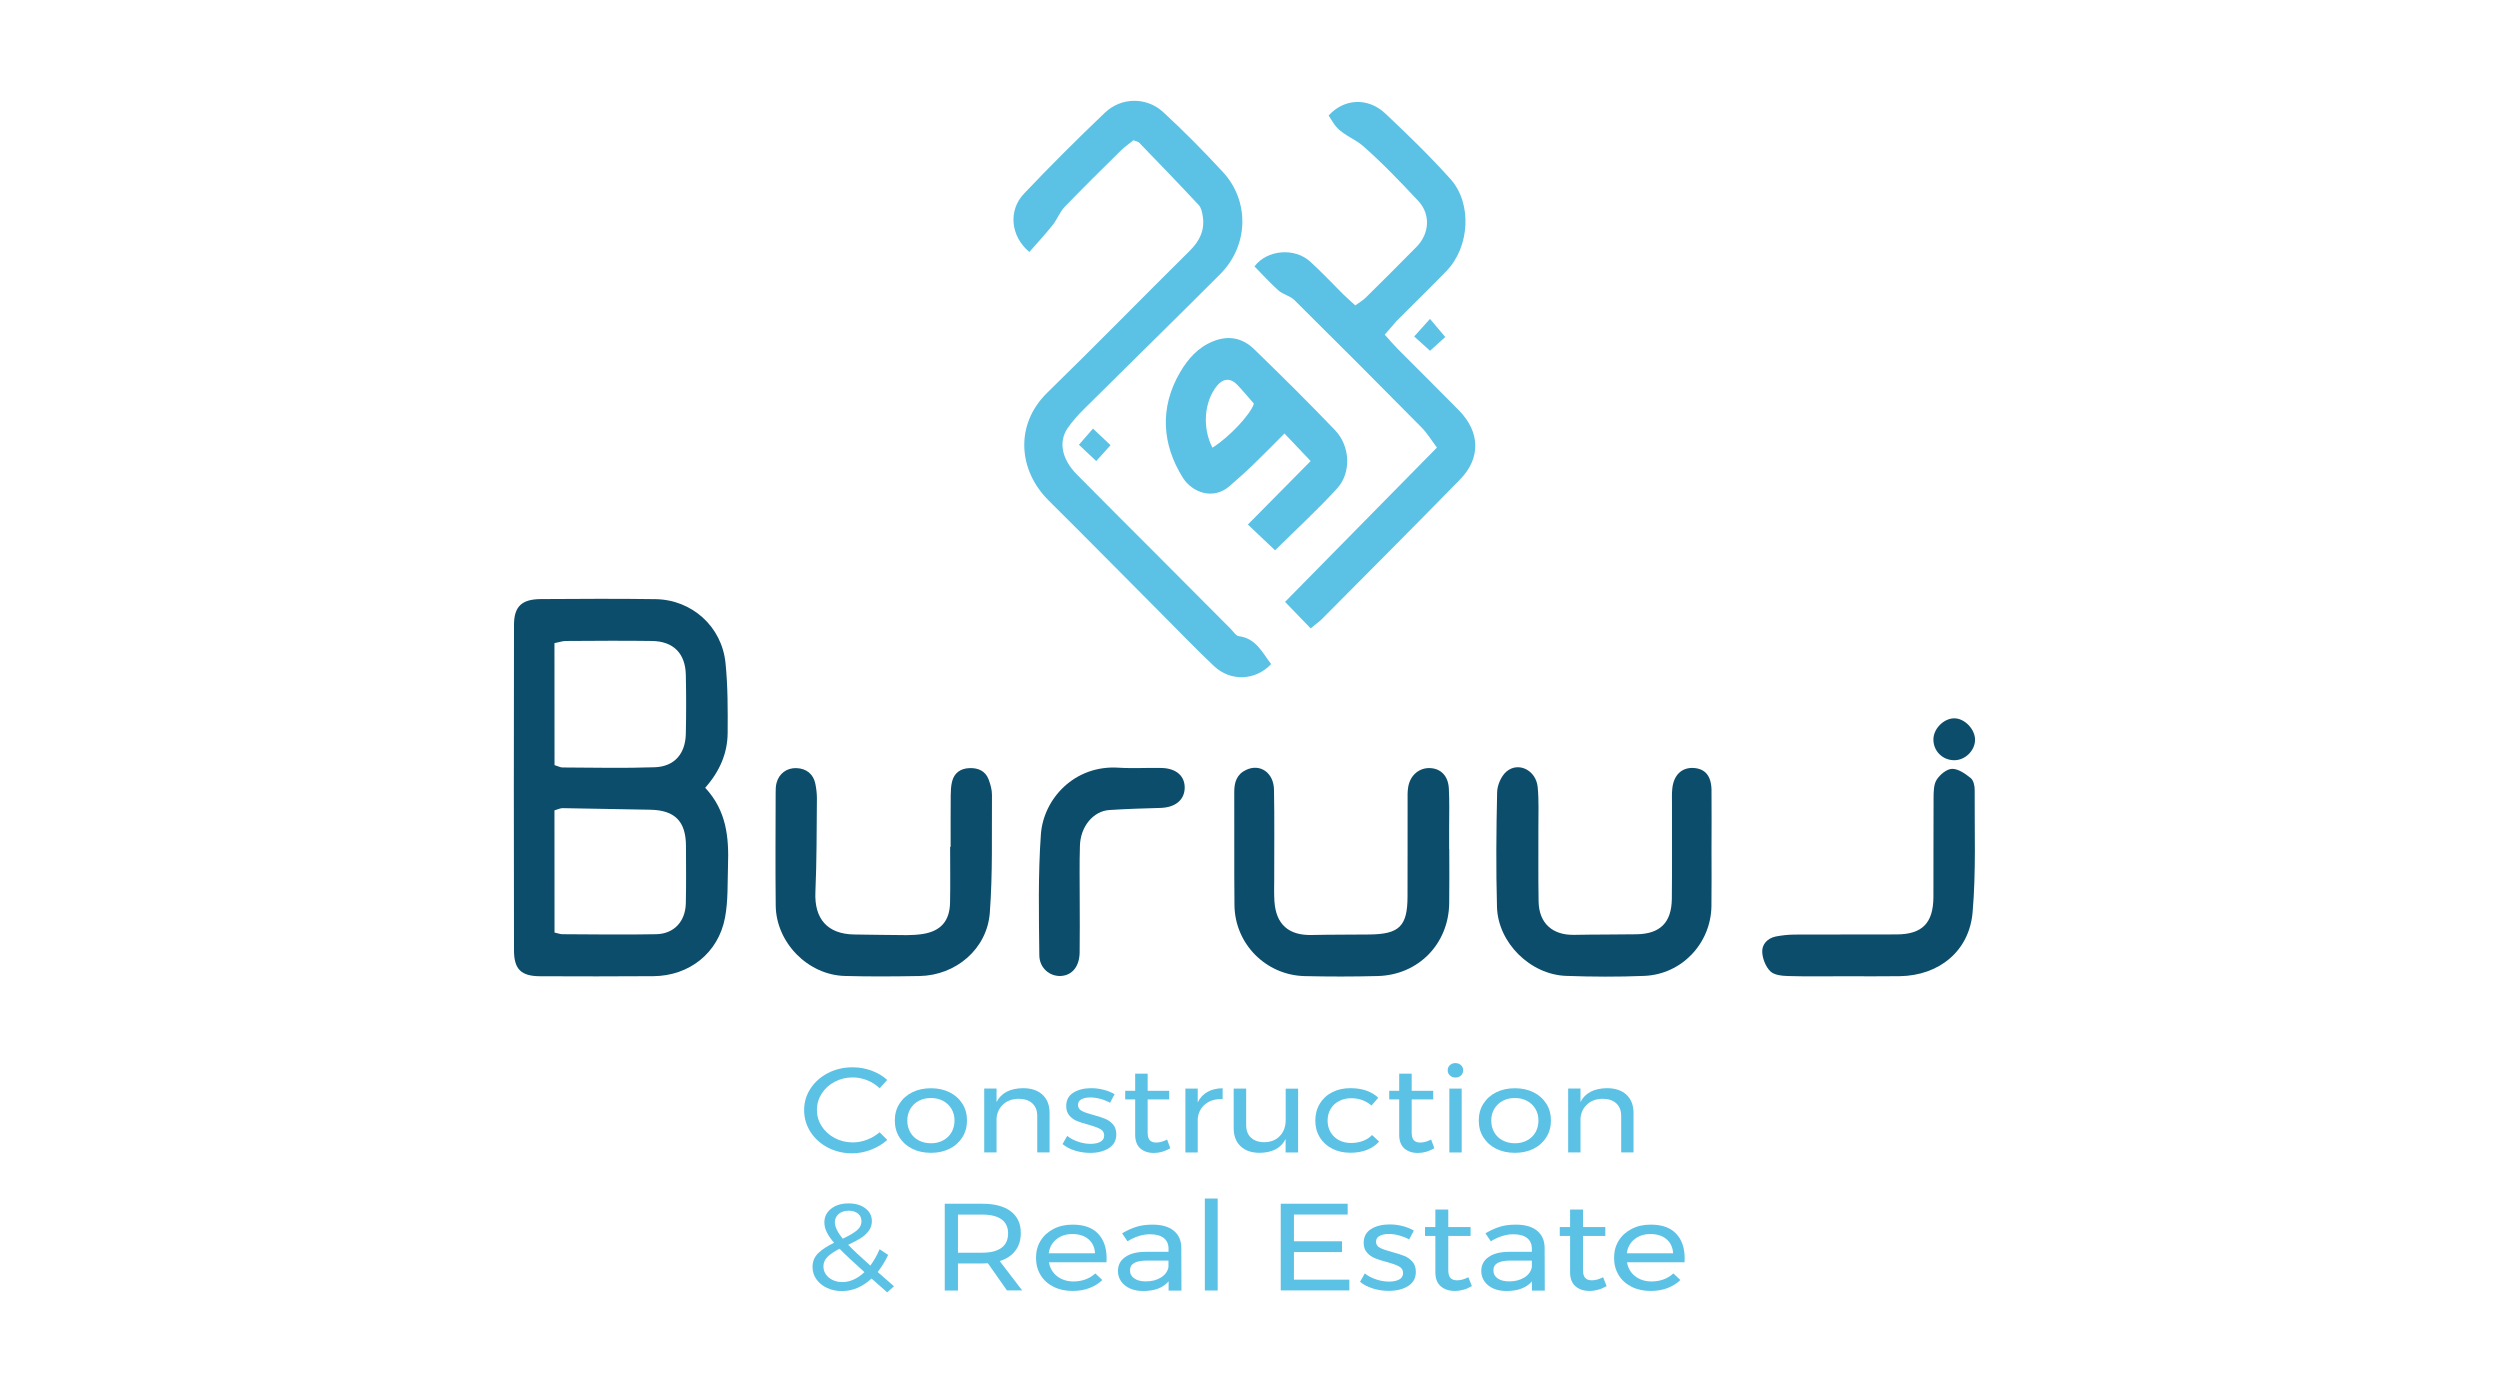
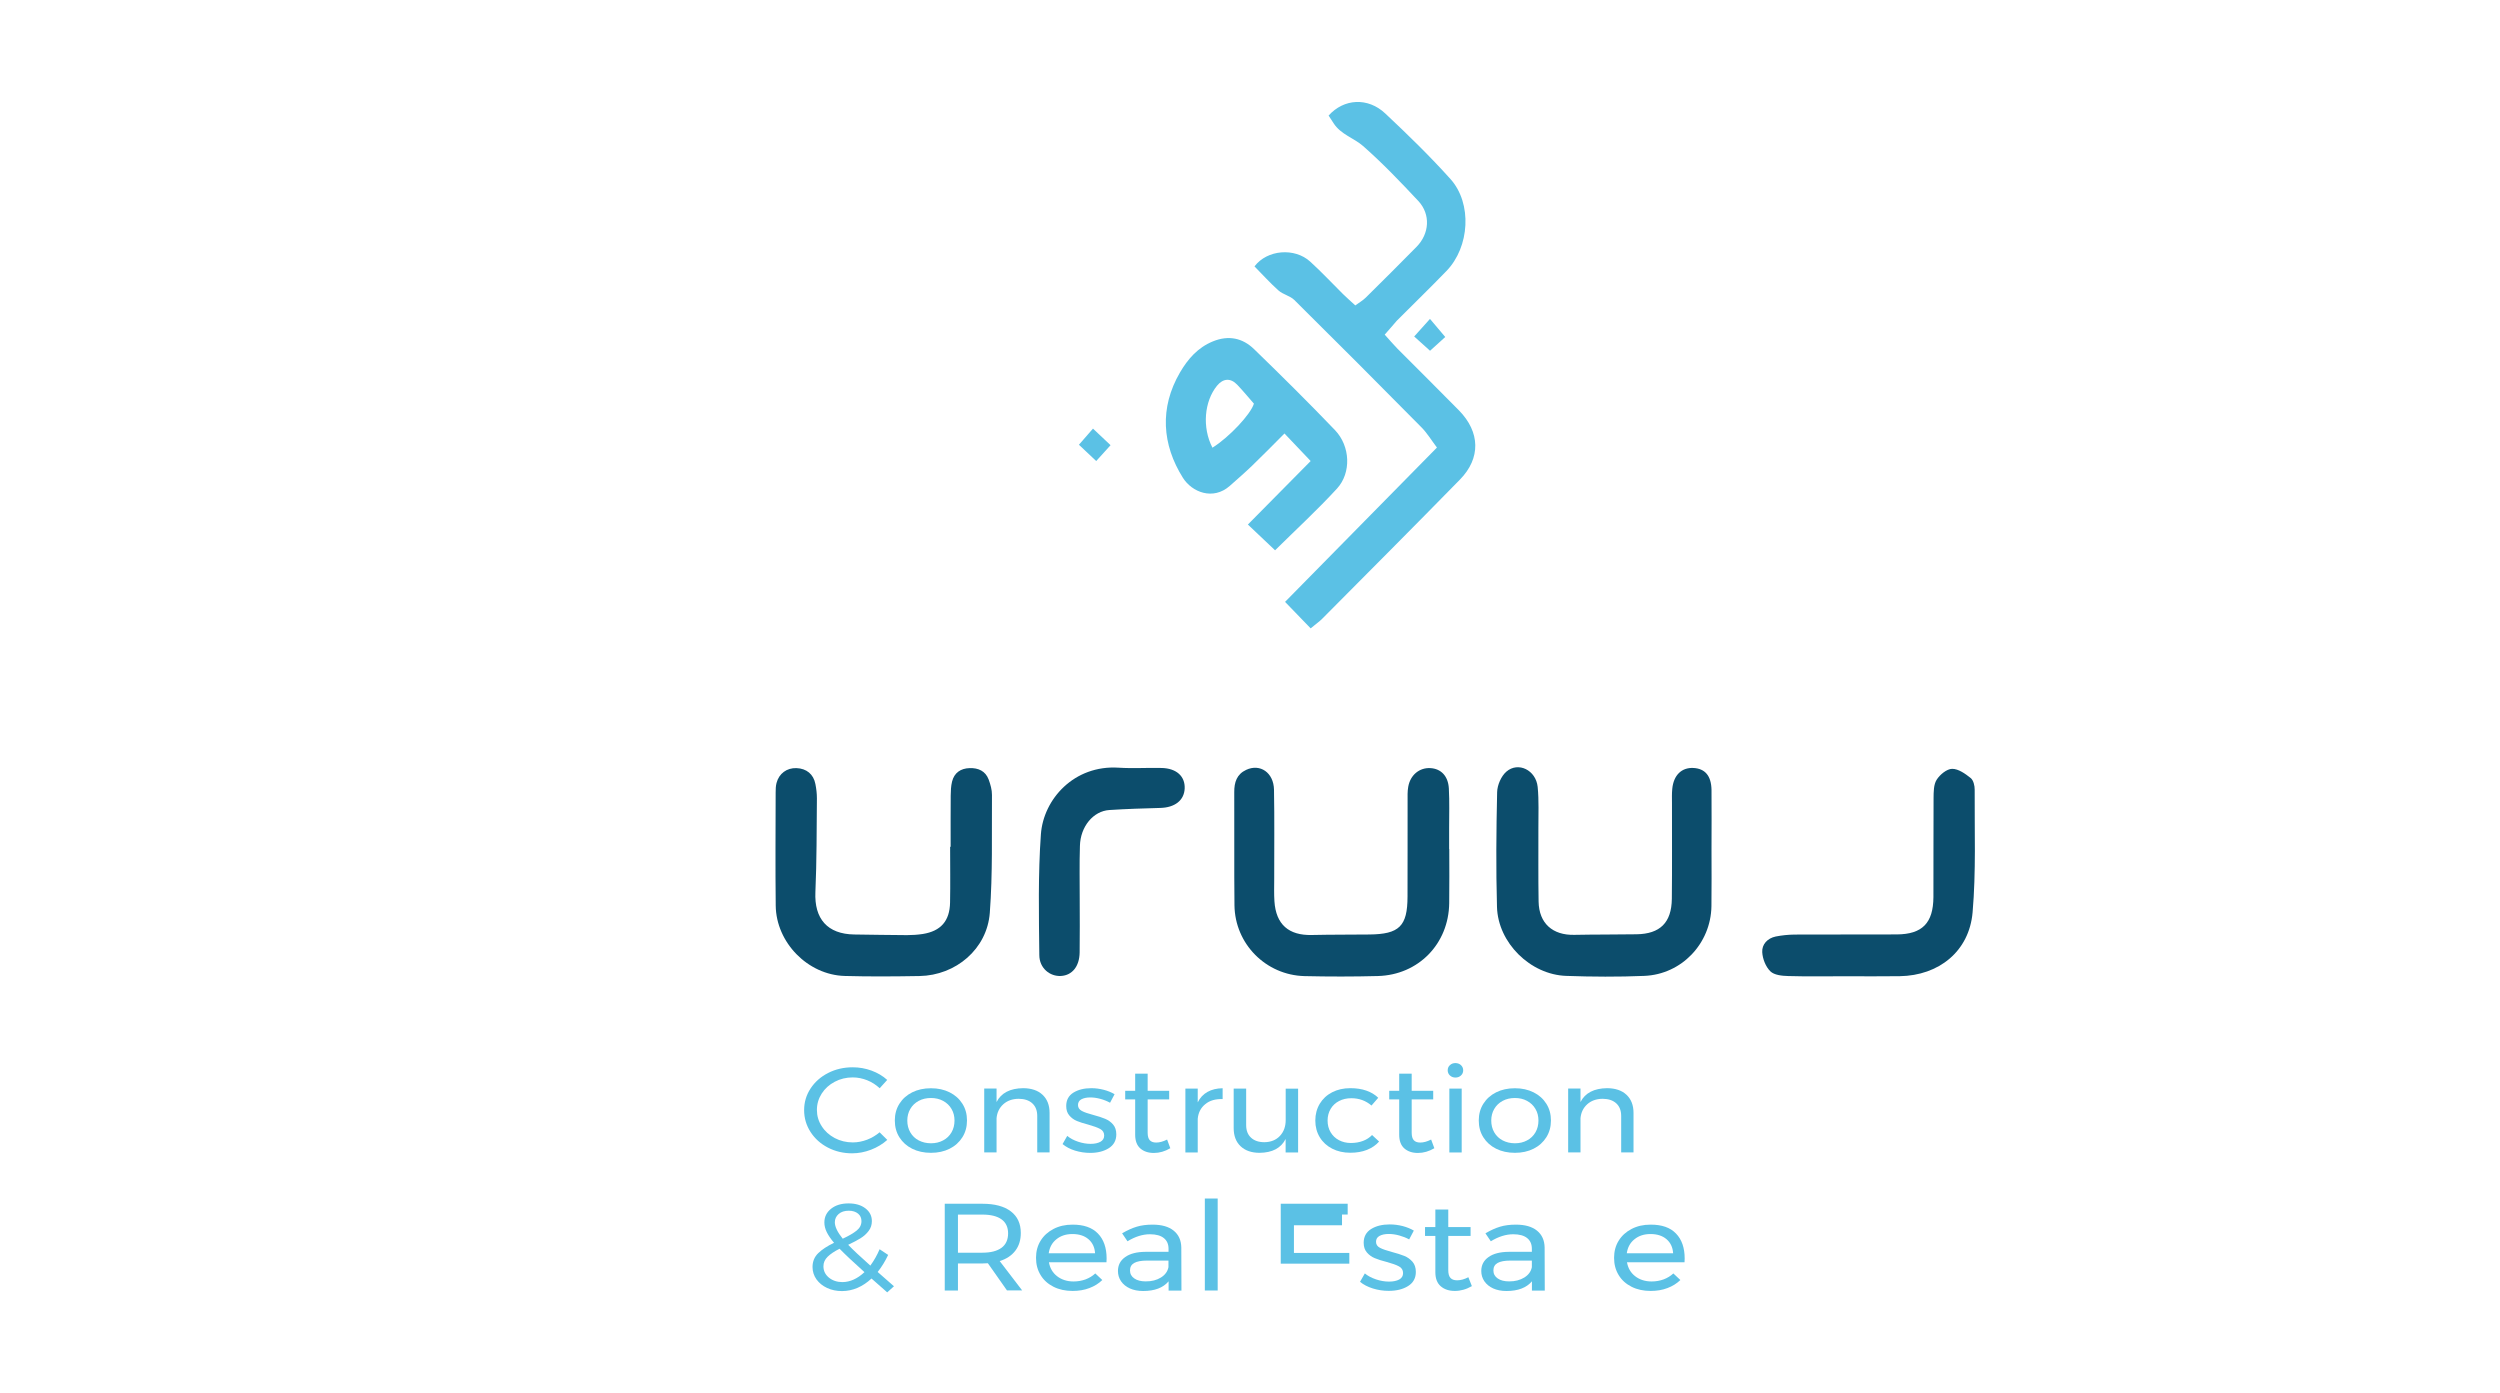
<svg xmlns="http://www.w3.org/2000/svg" version="1.1" id="Layer_1" x="0px" y="0px" viewBox="0 0 348.45 194.17" style="enable-background:new 0 0 348.45 194.17;" xml:space="preserve">
  <style type="text/css">
	.st0{fill:#0C4D6C;}
	.st1{fill:#5BC1E5;}
</style>
  <g>
    <g>
-       <path class="st0" d="M98.29,109.8c3.01,3.23,3.31,6.98,3.18,10.82c-0.08,2.44,0.03,4.92-0.42,7.29c-0.93,4.92-4.98,8.11-9.98,8.15    c-5.26,0.04-10.52,0.03-15.78,0.01c-2.65-0.01-3.65-0.96-3.65-3.62c-0.03-15.12-0.03-30.23,0-45.35c0-2.57,1.08-3.58,3.73-3.6    c5.33-0.03,10.67-0.07,16,0.01c5.06,0.08,9.23,3.8,9.75,8.89c0.33,3.23,0.32,6.5,0.3,9.75C101.4,104.98,100.33,107.49,98.29,109.8    z M77.29,106.64c0.54,0.17,0.82,0.33,1.09,0.33c4.29,0.02,8.59,0.12,12.88-0.03c2.75-0.1,4.27-1.88,4.33-4.66    c0.06-2.74,0.06-5.48,0-8.22c-0.06-2.99-1.74-4.68-4.71-4.72c-4-0.06-8-0.02-12,0c-0.49,0-0.98,0.18-1.6,0.3    C77.29,95.32,77.29,100.91,77.29,106.64z M77.29,129.98c0.52,0.11,0.8,0.23,1.08,0.23c4.36,0.02,8.73,0.09,13.09,0    c2.48-0.05,4.07-1.77,4.13-4.3c0.06-2.66,0.03-5.33,0.02-7.99c-0.01-3.45-1.55-5-4.99-5.06c-4.07-0.07-8.13-0.16-12.2-0.22    c-0.34,0-0.68,0.18-1.14,0.31C77.29,118.62,77.29,124.21,77.29,129.98z" />
      <path class="st0" d="M132.5,118.02c0-2.37-0.01-4.74,0.01-7.11c0.01-0.66,0.03-1.34,0.19-1.98c0.31-1.23,1.2-1.83,2.44-1.87    c1.22-0.04,2.21,0.4,2.66,1.59c0.25,0.69,0.47,1.44,0.46,2.16c-0.04,5.47,0.11,10.96-0.3,16.41c-0.38,5.06-4.74,8.73-9.79,8.82    c-3.48,0.06-6.96,0.09-10.44-0.01c-5.14-0.15-9.55-4.66-9.61-9.8c-0.06-5.26-0.02-10.52-0.01-15.77c0-0.44,0.01-0.9,0.12-1.32    c0.34-1.33,1.45-2.13,2.78-2.08c1.4,0.05,2.38,0.85,2.64,2.22c0.13,0.65,0.21,1.32,0.21,1.99c-0.04,4.36-0.02,8.72-0.21,13.06    c-0.17,3.73,1.67,5.87,5.43,5.92c2.44,0.03,4.89,0.08,7.33,0.09c0.74,0,1.48-0.05,2.21-0.16c2.5-0.4,3.75-1.8,3.8-4.38    c0.05-2.59,0.01-5.18,0.01-7.77C132.45,118.02,132.47,118.02,132.5,118.02z" />
      <path class="st0" d="M238.55,118.54c0,2.59,0.03,5.18-0.01,7.77c-0.08,5.19-4.15,9.5-9.36,9.71c-3.62,0.15-7.26,0.13-10.88,0    c-4.99-0.17-9.51-4.6-9.65-9.61c-0.15-5.33-0.1-10.66,0.02-15.99c0.02-0.99,0.56-2.24,1.29-2.87c1.65-1.43,4.12-0.21,4.36,2.13    c0.19,1.91,0.09,3.84,0.1,5.77c0.01,3.41-0.03,6.81,0.03,10.22c0.06,3.03,1.95,4.7,4.99,4.63c2.89-0.06,5.77-0.03,8.66-0.08    c3.28-0.05,4.88-1.62,4.92-4.94c0.05-4.44,0.01-8.88,0.02-13.33c0-0.67-0.03-1.34,0.04-2c0.18-1.91,1.31-3,2.96-2.91    c1.6,0.09,2.47,1.08,2.51,3.04C238.58,112.91,238.55,115.72,238.55,118.54z" />
      <path class="st0" d="M202,118.33c0,2.52,0.03,5.04-0.01,7.56c-0.07,5.66-4.29,10-9.95,10.15c-3.41,0.09-6.82,0.09-10.22,0.01    c-5.39-0.14-9.69-4.49-9.76-9.86c-0.06-5.26,0-10.52-0.03-15.78c-0.01-1.37,0.35-2.5,1.67-3.11c1.93-0.9,3.82,0.38,3.87,2.76    c0.08,4.15,0.02,8.3,0.03,12.45c0,1.04-0.04,2.08,0.03,3.11c0.21,3.23,1.99,4.78,5.22,4.7c2.67-0.06,5.33-0.04,8-0.07    c4.18-0.04,5.32-1.15,5.33-5.26c0.02-4.45,0-8.89,0.01-13.34c0-0.67-0.03-1.34,0.09-1.99c0.29-1.65,1.57-2.69,3.1-2.6    c1.46,0.09,2.46,1.09,2.56,2.83c0.1,1.85,0.04,3.7,0.04,5.56c0,0.96,0,1.93,0,2.89C201.99,118.33,201.99,118.33,202,118.33z" />
      <path class="st0" d="M257.23,136.07c-2.67,0-5.34,0.05-8-0.03c-0.85-0.02-1.94-0.13-2.48-0.66c-0.65-0.64-1.08-1.74-1.13-2.67    c-0.06-1.09,0.73-1.94,1.88-2.18c0.86-0.17,1.76-0.26,2.64-0.27c4.74-0.03,9.48,0.01,14.23-0.02c3.56-0.02,5.09-1.59,5.11-5.21    c0.02-4.59-0.01-9.19,0.02-13.78c0.01-0.87,0-1.89,0.43-2.57c0.45-0.71,1.41-1.51,2.16-1.52c0.86-0.01,1.83,0.68,2.58,1.28    c0.39,0.31,0.57,1.08,0.56,1.63c-0.03,5.7,0.2,11.42-0.29,17.09c-0.47,5.44-4.71,8.82-10.16,8.9    C262.26,136.1,259.75,136.07,257.23,136.07z" />
      <path class="st0" d="M150.49,125.43c0,2.44,0.03,4.89-0.01,7.33c-0.03,1.95-1.05,3.18-2.6,3.27c-1.54,0.09-3.01-1.08-3.02-2.9    c-0.06-5.62-0.18-11.25,0.22-16.85c0.35-4.9,4.64-9.68,10.83-9.28c1.99,0.13,4-0.01,6,0.04c2.08,0.05,3.28,1.17,3.21,2.86    c-0.07,1.66-1.38,2.66-3.4,2.71c-2.37,0.06-4.73,0.14-7.09,0.29c-2.24,0.14-4.04,2.29-4.11,4.99    C150.44,120.39,150.49,122.91,150.49,125.43C150.49,125.43,150.49,125.43,150.49,125.43z" />
-       <path class="st0" d="M272.38,105.96c-1.66,0-2.96-1.34-2.9-2.98c0.05-1.45,1.44-2.83,2.87-2.86c1.47-0.03,2.98,1.54,2.93,3.05    C275.24,104.66,273.88,105.97,272.38,105.96z" />
    </g>
    <g>
-       <path class="st1" d="M157.98,19.55c-0.53,0.43-1.19,0.88-1.75,1.43c-2.64,2.6-5.28,5.2-7.85,7.87c-0.69,0.72-1.04,1.75-1.67,2.53    c-1.03,1.29-2.16,2.51-3.24,3.74c-2.62-2.18-2.96-5.78-0.77-8.1c3.66-3.87,7.45-7.64,11.31-11.32c2.28-2.17,5.81-2.2,8.12-0.07    c2.88,2.66,5.65,5.46,8.31,8.34c3.72,4.01,3.65,10.21-0.38,14.25c-6.28,6.29-12.64,12.5-18.94,18.76    c-0.84,0.83-1.64,1.72-2.31,2.69c-1.3,1.89-0.83,4.3,1.24,6.42c3.48,3.54,7.01,7.03,10.51,10.55c3.66,3.67,7.31,7.34,10.97,11.01    c0.36,0.36,0.72,0.96,1.13,1.02c2.42,0.31,3.28,2.29,4.51,3.89c-2.18,2.31-5.64,2.47-7.96,0.28c-2.48-2.33-4.83-4.8-7.24-7.21    c-5.28-5.3-10.53-10.63-15.84-15.9c-4.14-4.11-4.78-10.5-0.14-15.02c6.68-6.51,13.2-13.19,19.83-19.75    c1.37-1.36,2.11-2.84,1.83-4.75c-0.08-0.57-0.21-1.24-0.57-1.63c-2.72-2.92-5.5-5.79-8.28-8.67    C158.67,19.75,158.42,19.72,157.98,19.55z" />
      <path class="st1" d="M193,46.64c0.67,0.74,1.18,1.35,1.73,1.91c2.87,2.89,5.77,5.75,8.62,8.65c2.96,3.02,3.06,6.66,0.14,9.64    c-6.37,6.51-12.8,12.96-19.22,19.42c-0.36,0.36-0.78,0.65-1.59,1.32c-1.18-1.22-2.34-2.41-3.57-3.69    c7.2-7.31,14.07-14.3,21.17-21.51c-0.75-0.99-1.35-2-2.15-2.81c-5.88-5.95-11.78-11.87-17.73-17.76    c-0.59-0.58-1.56-0.76-2.19-1.31c-1.19-1.06-2.26-2.26-3.36-3.37c1.77-2.34,5.6-2.64,7.76-0.67c1.59,1.44,3.05,3.02,4.58,4.53    c0.52,0.51,1.07,0.99,1.71,1.58c0.56-0.41,1.07-0.7,1.47-1.1c2.37-2.34,4.73-4.69,7.07-7.07c1.8-1.83,1.98-4.52,0.25-6.38    c-2.48-2.65-4.99-5.28-7.71-7.67c-1.28-1.12-3.11-1.61-4.11-3.18c-0.23-0.36-0.47-0.72-0.69-1.06c2.12-2.37,5.47-2.58,7.9-0.29    c3.13,2.94,6.22,5.94,9.08,9.13c3.06,3.4,2.69,9.48-0.56,12.83c-2.26,2.34-4.61,4.61-6.91,6.92    C194.16,45.31,193.65,45.92,193,46.64z" />
      <path class="st1" d="M177.72,76.7c-1.32-1.25-2.48-2.35-3.79-3.59c2.96-2.99,5.75-5.81,8.75-8.85c-1.3-1.36-2.38-2.5-3.65-3.84    c-1.61,1.61-3.04,3.08-4.52,4.5c-1.01,0.97-2.07,1.89-3.12,2.82c-2.32,2.03-5.25,0.87-6.52-1.15c-2.89-4.6-3.29-9.73-0.4-14.68    c1.1-1.88,2.48-3.47,4.59-4.33c2.18-0.89,4.14-0.47,5.74,1.09c3.82,3.7,7.6,7.45,11.28,11.29c2.13,2.23,2.29,5.94,0.27,8.14    C183.66,71.03,180.72,73.74,177.72,76.7z M168.99,62.4c2.34-1.46,5.34-4.67,5.78-6.14c-0.77-0.88-1.52-1.79-2.33-2.64    c-0.93-0.97-1.96-0.89-2.81,0.14C167.85,55.94,167.53,59.58,168.99,62.4z" />
      <path class="st1" d="M199.31,44.45c0.83,0.99,1.39,1.65,2.13,2.52c-0.54,0.49-1.26,1.14-2.12,1.92c-0.74-0.67-1.37-1.24-2.21-1.99    C197.86,46.08,198.5,45.36,199.31,44.45z" />
      <path class="st1" d="M150.38,61.99c0.76-0.87,1.28-1.47,1.96-2.25c0.94,0.89,1.59,1.5,2.45,2.31c-0.73,0.81-1.3,1.44-2,2.21    C151.84,63.36,151.22,62.78,150.38,61.99z" />
    </g>
    <g>
      <g>
        <path class="st1" d="M120.88,150.57c-0.65-0.26-1.33-0.4-2.02-0.4c-0.91,0-1.75,0.2-2.52,0.61c-0.76,0.4-1.37,0.95-1.81,1.64     s-0.67,1.45-0.67,2.28c0,0.82,0.22,1.58,0.67,2.27c0.44,0.7,1.05,1.24,1.81,1.65c0.76,0.4,1.6,0.61,2.52,0.61     c0.68,0,1.34-0.13,2-0.38c0.65-0.25,1.23-0.6,1.74-1.03l1.07,1.06c-0.65,0.58-1.41,1.04-2.27,1.37c-0.86,0.33-1.74,0.5-2.63,0.5     c-1.23,0-2.36-0.27-3.38-0.8c-1.02-0.53-1.83-1.26-2.42-2.18c-0.59-0.92-0.89-1.93-0.89-3.04c0-1.1,0.3-2.11,0.9-3.02     c0.6-0.91,1.41-1.63,2.45-2.16c1.04-0.53,2.18-0.79,3.42-0.79c0.9,0,1.77,0.15,2.62,0.46c0.84,0.31,1.57,0.74,2.19,1.3     l-1.05,1.16C122.11,151.21,121.54,150.84,120.88,150.57z" />
        <path class="st1" d="M132.36,152.25c0.76,0.38,1.35,0.91,1.78,1.59c0.43,0.68,0.64,1.45,0.64,2.33s-0.21,1.65-0.64,2.34     c-0.43,0.68-1.02,1.22-1.78,1.6c-0.76,0.38-1.62,0.57-2.6,0.57c-0.99,0-1.86-0.19-2.62-0.57c-0.76-0.38-1.35-0.91-1.78-1.59     c-0.43-0.68-0.64-1.46-0.64-2.35c0-0.87,0.21-1.65,0.64-2.33c0.43-0.68,1.02-1.21,1.78-1.59c0.76-0.38,1.63-0.57,2.62-0.57     C130.74,151.68,131.6,151.87,132.36,152.25z M128.05,153.44c-0.5,0.27-0.89,0.64-1.17,1.12c-0.28,0.48-0.42,1.02-0.42,1.62     c0,0.62,0.14,1.17,0.42,1.65c0.28,0.48,0.67,0.86,1.17,1.12c0.5,0.26,1.07,0.4,1.71,0.4c0.63,0,1.19-0.13,1.69-0.4     c0.5-0.26,0.89-0.64,1.17-1.12c0.28-0.48,0.42-1.03,0.42-1.65c0-0.61-0.14-1.15-0.42-1.62c-0.28-0.48-0.67-0.85-1.17-1.12     c-0.5-0.27-1.06-0.4-1.69-0.4C129.12,153.04,128.55,153.17,128.05,153.44z" />
        <path class="st1" d="M145.31,152.59c0.65,0.61,0.98,1.45,0.98,2.53v5.5h-1.72v-5.08c0-0.75-0.23-1.34-0.69-1.76     c-0.46-0.42-1.1-0.63-1.91-0.63c-0.88,0.01-1.59,0.27-2.14,0.77c-0.55,0.5-0.86,1.15-0.93,1.94v4.76h-1.72v-8.9h1.72v1.88     c0.65-1.27,1.89-1.91,3.72-1.93C143.76,151.68,144.66,151.98,145.31,152.59z" />
        <path class="st1" d="M153.37,153.16c-0.49-0.13-0.95-0.2-1.4-0.2c-0.52,0-0.93,0.09-1.25,0.26c-0.31,0.17-0.47,0.44-0.47,0.8     c0,0.36,0.18,0.63,0.53,0.82c0.35,0.19,0.88,0.37,1.6,0.56c0.68,0.18,1.23,0.36,1.66,0.54c0.43,0.18,0.8,0.44,1.1,0.79     c0.3,0.35,0.45,0.81,0.45,1.38c0,0.84-0.35,1.48-1.04,1.92c-0.7,0.44-1.56,0.66-2.6,0.66c-0.73,0-1.43-0.11-2.12-0.32     c-0.68-0.21-1.26-0.52-1.73-0.91l0.65-1.14c0.41,0.34,0.91,0.61,1.51,0.81c0.6,0.2,1.18,0.3,1.75,0.3c0.57,0,1.02-0.1,1.37-0.29     c0.34-0.19,0.52-0.48,0.52-0.87c0-0.4-0.18-0.71-0.55-0.91c-0.36-0.2-0.92-0.4-1.66-0.61c-0.65-0.17-1.19-0.34-1.6-0.51     c-0.41-0.17-0.76-0.43-1.05-0.77c-0.29-0.34-0.43-0.77-0.43-1.31c0-0.83,0.33-1.45,1-1.87c0.67-0.41,1.5-0.62,2.5-0.62     c0.59,0,1.17,0.08,1.75,0.23c0.57,0.15,1.07,0.36,1.49,0.61l-0.63,1.19C154.3,153.47,153.85,153.29,153.37,153.16z" />
        <path class="st1" d="M163.12,160.04c-0.75,0.44-1.52,0.66-2.29,0.66c-0.78,0-1.41-0.21-1.89-0.63c-0.48-0.42-0.72-1.06-0.72-1.91     v-4.93h-1.39v-1.19h1.39v-2.39h1.74v2.39h3v1.19h-3v4.64c0,0.49,0.1,0.85,0.3,1.06c0.2,0.21,0.49,0.32,0.89,0.32     c0.47,0,0.97-0.14,1.52-0.42L163.12,160.04z" />
        <path class="st1" d="M168.3,152.19c0.59-0.33,1.29-0.5,2.11-0.51v1.51c-1-0.03-1.81,0.2-2.42,0.71c-0.62,0.5-0.97,1.18-1.05,2.04     v4.69h-1.72v-8.9h1.72v1.92C167.25,153.01,167.71,152.52,168.3,152.19z" />
        <path class="st1" d="M180.93,151.73v8.9h-1.74v-1.88c-0.64,1.27-1.85,1.91-3.62,1.93c-1.13,0-2.02-0.31-2.66-0.92     c-0.64-0.61-0.96-1.45-0.96-2.53v-5.5h1.74v5.08c0,0.75,0.22,1.34,0.68,1.76c0.45,0.42,1.07,0.63,1.86,0.63     c0.91-0.01,1.64-0.31,2.17-0.88c0.54-0.58,0.8-1.31,0.8-2.21v-4.37H180.93z" />
        <path class="st1" d="M188.35,153.07c-0.64,0-1.21,0.13-1.71,0.39c-0.5,0.26-0.89,0.62-1.17,1.09c-0.28,0.47-0.43,1.01-0.43,1.63     c0,0.62,0.14,1.16,0.42,1.63c0.28,0.47,0.66,0.84,1.15,1.1c0.49,0.26,1.04,0.4,1.67,0.4c0.63,0,1.2-0.1,1.7-0.29     c0.51-0.19,0.92-0.47,1.26-0.82l0.98,0.91c-0.44,0.5-1.01,0.89-1.69,1.16c-0.68,0.27-1.46,0.4-2.32,0.4     c-0.95,0-1.79-0.19-2.53-0.57c-0.74-0.38-1.32-0.91-1.73-1.59c-0.41-0.68-0.62-1.45-0.62-2.33c0-0.87,0.21-1.65,0.62-2.34     c0.41-0.68,0.99-1.22,1.73-1.6c0.74-0.38,1.58-0.57,2.53-0.57c0.83,0,1.57,0.11,2.23,0.34c0.66,0.23,1.21,0.56,1.66,1l-0.94,1.08     C190.36,153.41,189.43,153.07,188.35,153.07z" />
        <path class="st1" d="M199.92,160.04c-0.75,0.44-1.52,0.66-2.29,0.66c-0.78,0-1.41-0.21-1.89-0.63c-0.48-0.42-0.72-1.06-0.72-1.91     v-4.93h-1.39v-1.19h1.39v-2.39h1.74v2.39h3v1.19h-3v4.64c0,0.49,0.1,0.85,0.3,1.06c0.2,0.21,0.49,0.32,0.89,0.32     c0.47,0,0.97-0.14,1.52-0.42L199.92,160.04z" />
        <path class="st1" d="M203.63,148.46c0.2,0.19,0.31,0.43,0.31,0.72c0,0.29-0.1,0.53-0.31,0.72c-0.2,0.19-0.46,0.29-0.77,0.29     c-0.31,0-0.56-0.1-0.77-0.29c-0.2-0.19-0.31-0.43-0.31-0.72c0-0.29,0.1-0.53,0.31-0.72c0.2-0.19,0.46-0.29,0.77-0.29     C203.17,148.18,203.43,148.27,203.63,148.46z M202.01,151.73h1.72v8.9h-1.72V151.73z" />
        <path class="st1" d="M213.75,152.25c0.76,0.38,1.35,0.91,1.78,1.59c0.43,0.68,0.64,1.45,0.64,2.33s-0.21,1.65-0.64,2.34     c-0.43,0.68-1.02,1.22-1.78,1.6c-0.76,0.38-1.62,0.57-2.6,0.57c-0.99,0-1.86-0.19-2.62-0.57c-0.76-0.38-1.35-0.91-1.78-1.59     c-0.43-0.68-0.64-1.46-0.64-2.35c0-0.87,0.21-1.65,0.64-2.33c0.43-0.68,1.02-1.21,1.78-1.59c0.76-0.38,1.63-0.57,2.62-0.57     C212.12,151.68,212.99,151.87,213.75,152.25z M209.44,153.44c-0.5,0.27-0.89,0.64-1.17,1.12c-0.28,0.48-0.42,1.02-0.42,1.62     c0,0.62,0.14,1.17,0.42,1.65c0.28,0.48,0.67,0.86,1.17,1.12c0.5,0.26,1.07,0.4,1.71,0.4c0.63,0,1.19-0.13,1.69-0.4     c0.5-0.26,0.89-0.64,1.17-1.12c0.28-0.48,0.42-1.03,0.42-1.65c0-0.61-0.14-1.15-0.42-1.62c-0.28-0.48-0.67-0.85-1.17-1.12     c-0.5-0.27-1.06-0.4-1.69-0.4C210.51,153.04,209.94,153.17,209.44,153.44z" />
        <path class="st1" d="M226.7,152.59c0.65,0.61,0.98,1.45,0.98,2.53v5.5h-1.72v-5.08c0-0.75-0.23-1.34-0.69-1.76     c-0.46-0.42-1.1-0.63-1.91-0.63c-0.88,0.01-1.59,0.27-2.14,0.77c-0.55,0.5-0.86,1.15-0.93,1.94v4.76h-1.72v-8.9h1.72v1.88     c0.65-1.27,1.89-1.91,3.72-1.93C225.15,151.68,226.05,151.98,226.7,152.59z" />
      </g>
      <g>
        <path class="st1" d="M123.66,180.13l-2.19-1.93c-0.6,0.56-1.25,1-1.95,1.3c-0.7,0.3-1.42,0.45-2.16,0.45     c-0.76,0-1.45-0.14-2.07-0.43c-0.63-0.29-1.12-0.69-1.49-1.2c-0.36-0.51-0.55-1.09-0.55-1.72c0-0.78,0.27-1.43,0.8-1.94     c0.53-0.51,1.26-0.99,2.2-1.44c-0.46-0.54-0.8-1.04-1.02-1.49c-0.22-0.45-0.33-0.9-0.33-1.34c0-0.78,0.31-1.42,0.94-1.92     c0.63-0.5,1.44-0.74,2.44-0.74c0.96,0,1.74,0.23,2.34,0.69c0.6,0.46,0.9,1.05,0.9,1.78c0,0.52-0.15,0.98-0.45,1.37     c-0.3,0.4-0.68,0.74-1.13,1.02c-0.45,0.28-1.03,0.58-1.72,0.91c0.64,0.67,1.67,1.64,3.09,2.9c0.51-0.7,0.94-1.46,1.29-2.28     l1.19,0.79c-0.4,0.85-0.88,1.65-1.46,2.38l2.27,1.99L123.66,180.13z M120.49,177.31c-1.51-1.35-2.67-2.44-3.47-3.26     c-0.72,0.36-1.27,0.73-1.66,1.11c-0.39,0.38-0.59,0.82-0.59,1.33c0,0.65,0.26,1.17,0.77,1.59c0.51,0.41,1.14,0.62,1.88,0.62     C118.48,178.69,119.51,178.23,120.49,177.31z M117.46,172.65c0.86-0.4,1.51-0.78,1.95-1.14c0.44-0.36,0.66-0.79,0.66-1.31     c0-0.44-0.16-0.79-0.48-1.05c-0.32-0.26-0.75-0.4-1.29-0.4c-0.59,0-1.06,0.15-1.41,0.46c-0.35,0.31-0.53,0.69-0.53,1.15     C116.36,170.98,116.73,171.75,117.46,172.65z" />
        <path class="st1" d="M140.36,179.87l-2.67-3.8c-0.31,0.02-0.56,0.03-0.75,0.03h-3.42v3.77h-1.84v-12.09h5.26     c1.7,0,3.02,0.35,3.95,1.06c0.93,0.71,1.39,1.71,1.39,3.01c0,0.98-0.25,1.8-0.76,2.47c-0.51,0.67-1.23,1.15-2.18,1.45l3.13,4.09     H140.36z M136.94,174.6c1.15,0,2.03-0.23,2.65-0.68c0.61-0.45,0.92-1.13,0.92-2.01c0-0.86-0.31-1.52-0.92-1.96     c-0.61-0.44-1.5-0.66-2.65-0.66h-3.42v5.32H136.94z" />
        <path class="st1" d="M153.03,171.93c0.81,0.83,1.21,2,1.21,3.48c0,0.23-0.01,0.4-0.02,0.52h-8.02c0.14,0.82,0.52,1.47,1.14,1.95     c0.62,0.48,1.39,0.73,2.29,0.73c0.6,0,1.16-0.1,1.68-0.29c0.52-0.2,0.97-0.47,1.35-0.83l0.98,0.92c-0.5,0.48-1.1,0.86-1.8,1.12     c-0.7,0.27-1.48,0.4-2.34,0.4c-1,0-1.88-0.19-2.66-0.58c-0.77-0.39-1.38-0.93-1.8-1.63c-0.43-0.7-0.64-1.5-0.64-2.4     c0-0.9,0.21-1.7,0.64-2.39c0.43-0.7,1.03-1.24,1.8-1.64c0.77-0.4,1.64-0.6,2.63-0.6C151.03,170.68,152.22,171.09,153.03,171.93z      M152.63,174.68c-0.05-0.83-0.36-1.48-0.92-1.96c-0.56-0.48-1.31-0.72-2.23-0.72c-0.9,0-1.64,0.24-2.24,0.73     c-0.6,0.48-0.95,1.13-1.07,1.95H152.63z" />
        <path class="st1" d="M162.88,179.87v-1.28c-0.76,0.9-1.94,1.35-3.55,1.35c-0.7,0-1.32-0.12-1.85-0.36     c-0.53-0.24-0.94-0.58-1.23-1c-0.29-0.43-0.43-0.9-0.43-1.43c0-0.82,0.34-1.47,1.01-1.94c0.67-0.48,1.61-0.72,2.81-0.73h3.23     v-0.43c0-0.64-0.22-1.14-0.66-1.49c-0.44-0.35-1.08-0.53-1.93-0.53c-1.02,0-2.07,0.33-3.13,0.98l-0.75-1.11     c0.73-0.43,1.4-0.73,2.03-0.92c0.62-0.19,1.36-0.29,2.22-0.29c1.27,0,2.25,0.28,2.94,0.84c0.69,0.56,1.04,1.34,1.06,2.34     l0.02,6.01H162.88z M161.81,178.06c0.58-0.36,0.93-0.84,1.05-1.44v-0.92h-2.98c-0.81,0-1.4,0.11-1.79,0.33     c-0.39,0.22-0.59,0.56-0.59,1.04c0,0.47,0.2,0.85,0.6,1.12c0.4,0.28,0.93,0.41,1.59,0.41     C160.52,178.61,161.23,178.42,161.81,178.06z" />
        <path class="st1" d="M167.93,167.05h1.79v12.82h-1.79V167.05z" />
-         <path class="st1" d="M178.51,167.78h9.33v1.5h-7.49v3.73h6.7v1.5h-6.7v3.85h7.72v1.5h-9.56V167.78z" />
+         <path class="st1" d="M178.51,167.78h9.33v1.5h-7.49h6.7v1.5h-6.7v3.85h7.72v1.5h-9.56V167.78z" />
        <path class="st1" d="M195.03,172.2c-0.51-0.14-0.99-0.21-1.45-0.21c-0.54,0-0.97,0.09-1.3,0.27c-0.33,0.18-0.49,0.45-0.49,0.82     c0,0.37,0.18,0.65,0.55,0.84c0.36,0.19,0.92,0.38,1.66,0.58c0.7,0.18,1.28,0.37,1.73,0.55c0.45,0.18,0.83,0.46,1.14,0.81     c0.31,0.36,0.47,0.83,0.47,1.42c0,0.86-0.36,1.52-1.08,1.97c-0.72,0.45-1.62,0.67-2.7,0.67c-0.76,0-1.49-0.11-2.2-0.33     c-0.71-0.22-1.31-0.53-1.8-0.93l0.67-1.17c0.42,0.35,0.94,0.62,1.56,0.83c0.62,0.21,1.23,0.31,1.81,0.31     c0.59,0,1.06-0.1,1.42-0.29c0.36-0.2,0.54-0.49,0.54-0.9c0-0.41-0.19-0.73-0.57-0.93c-0.38-0.21-0.95-0.41-1.72-0.62     c-0.68-0.17-1.23-0.35-1.66-0.53c-0.43-0.18-0.79-0.44-1.09-0.79c-0.3-0.35-0.45-0.79-0.45-1.35c0-0.85,0.35-1.49,1.04-1.92     c0.69-0.43,1.56-0.64,2.59-0.64c0.61,0,1.22,0.08,1.81,0.23c0.6,0.16,1.11,0.37,1.55,0.63l-0.65,1.23     C196,172.52,195.53,172.34,195.03,172.2z" />
        <path class="st1" d="M205.15,179.26c-0.78,0.45-1.57,0.67-2.38,0.67c-0.81,0-1.46-0.22-1.96-0.65c-0.5-0.43-0.75-1.09-0.75-1.96     v-5.06h-1.44v-1.23h1.44v-2.45h1.8v2.45h3.11v1.23h-3.11v4.77c0,0.51,0.1,0.87,0.31,1.09c0.2,0.22,0.51,0.33,0.92,0.33     c0.49,0,1.01-0.14,1.57-0.43L205.15,179.26z" />
        <path class="st1" d="M213.52,179.87v-1.28c-0.76,0.9-1.94,1.35-3.55,1.35c-0.7,0-1.32-0.12-1.85-0.36     c-0.53-0.24-0.94-0.58-1.23-1c-0.29-0.43-0.43-0.9-0.43-1.43c0-0.82,0.34-1.47,1.01-1.94c0.67-0.48,1.61-0.72,2.81-0.73h3.23     v-0.43c0-0.64-0.22-1.14-0.66-1.49c-0.44-0.35-1.08-0.53-1.93-0.53c-1.02,0-2.07,0.33-3.13,0.98l-0.75-1.11     c0.73-0.43,1.4-0.73,2.03-0.92c0.62-0.19,1.36-0.29,2.22-0.29c1.27,0,2.25,0.28,2.94,0.84c0.69,0.56,1.04,1.34,1.06,2.34     l0.02,6.01H213.52z M212.46,178.06c0.58-0.36,0.93-0.84,1.05-1.44v-0.92h-2.98c-0.81,0-1.4,0.11-1.79,0.33     c-0.39,0.22-0.59,0.56-0.59,1.04c0,0.47,0.2,0.85,0.6,1.12c0.4,0.28,0.93,0.41,1.59,0.41     C211.17,178.61,211.87,178.42,212.46,178.06z" />
-         <path class="st1" d="M223.93,179.26c-0.78,0.45-1.57,0.67-2.38,0.67c-0.81,0-1.46-0.22-1.96-0.65c-0.5-0.43-0.75-1.09-0.75-1.96     v-5.06h-1.44v-1.23h1.44v-2.45h1.8v2.45h3.11v1.23h-3.11v4.77c0,0.51,0.1,0.87,0.31,1.09c0.2,0.22,0.51,0.33,0.92,0.33     c0.49,0,1.01-0.14,1.57-0.43L223.93,179.26z" />
        <path class="st1" d="M233.6,171.93c0.81,0.83,1.21,2,1.21,3.48c0,0.23-0.01,0.4-0.02,0.52h-8.02c0.14,0.82,0.52,1.47,1.14,1.95     c0.62,0.48,1.39,0.73,2.29,0.73c0.6,0,1.16-0.1,1.68-0.29c0.52-0.2,0.97-0.47,1.35-0.83l0.98,0.92c-0.5,0.48-1.1,0.86-1.8,1.12     c-0.7,0.27-1.48,0.4-2.34,0.4c-1,0-1.88-0.19-2.66-0.58c-0.77-0.39-1.38-0.93-1.8-1.63c-0.43-0.7-0.64-1.5-0.64-2.4     c0-0.9,0.21-1.7,0.64-2.39c0.43-0.7,1.03-1.24,1.8-1.64c0.77-0.4,1.64-0.6,2.63-0.6C231.61,170.68,232.8,171.09,233.6,171.93z      M233.2,174.68c-0.05-0.83-0.36-1.48-0.92-1.96c-0.56-0.48-1.31-0.72-2.23-0.72c-0.9,0-1.64,0.24-2.24,0.73     c-0.6,0.48-0.95,1.13-1.07,1.95H233.2z" />
      </g>
    </g>
  </g>
</svg>